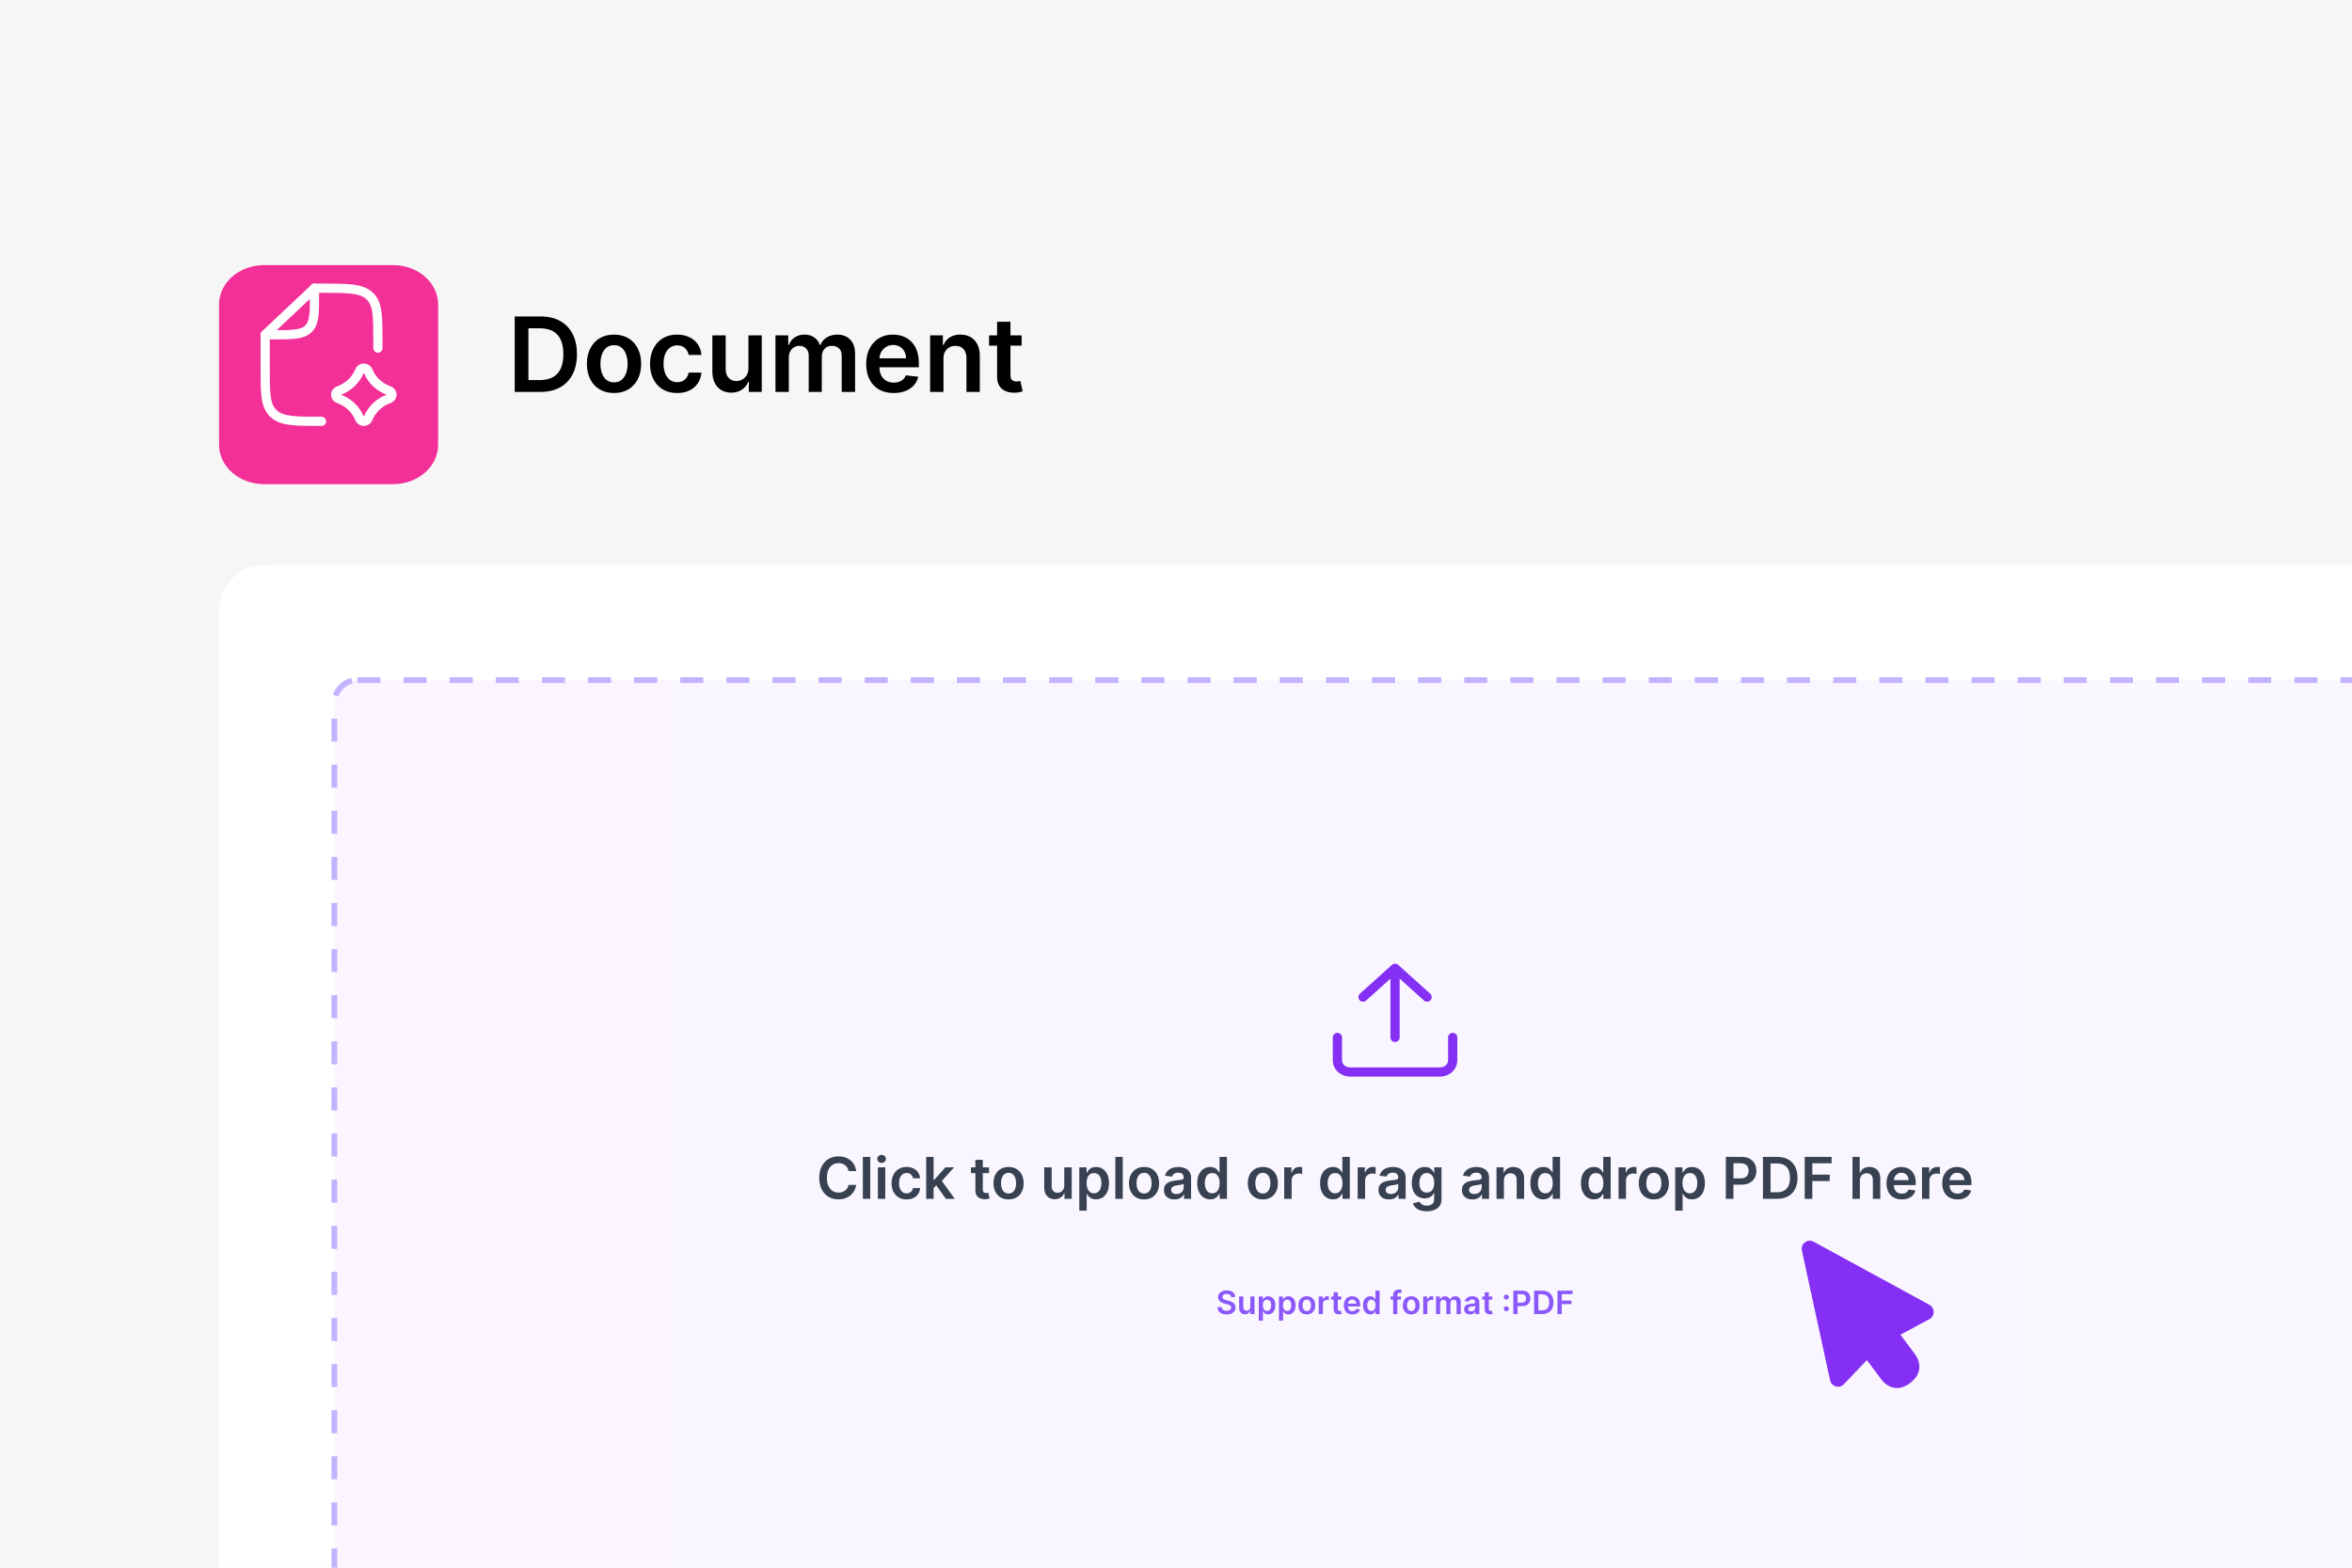
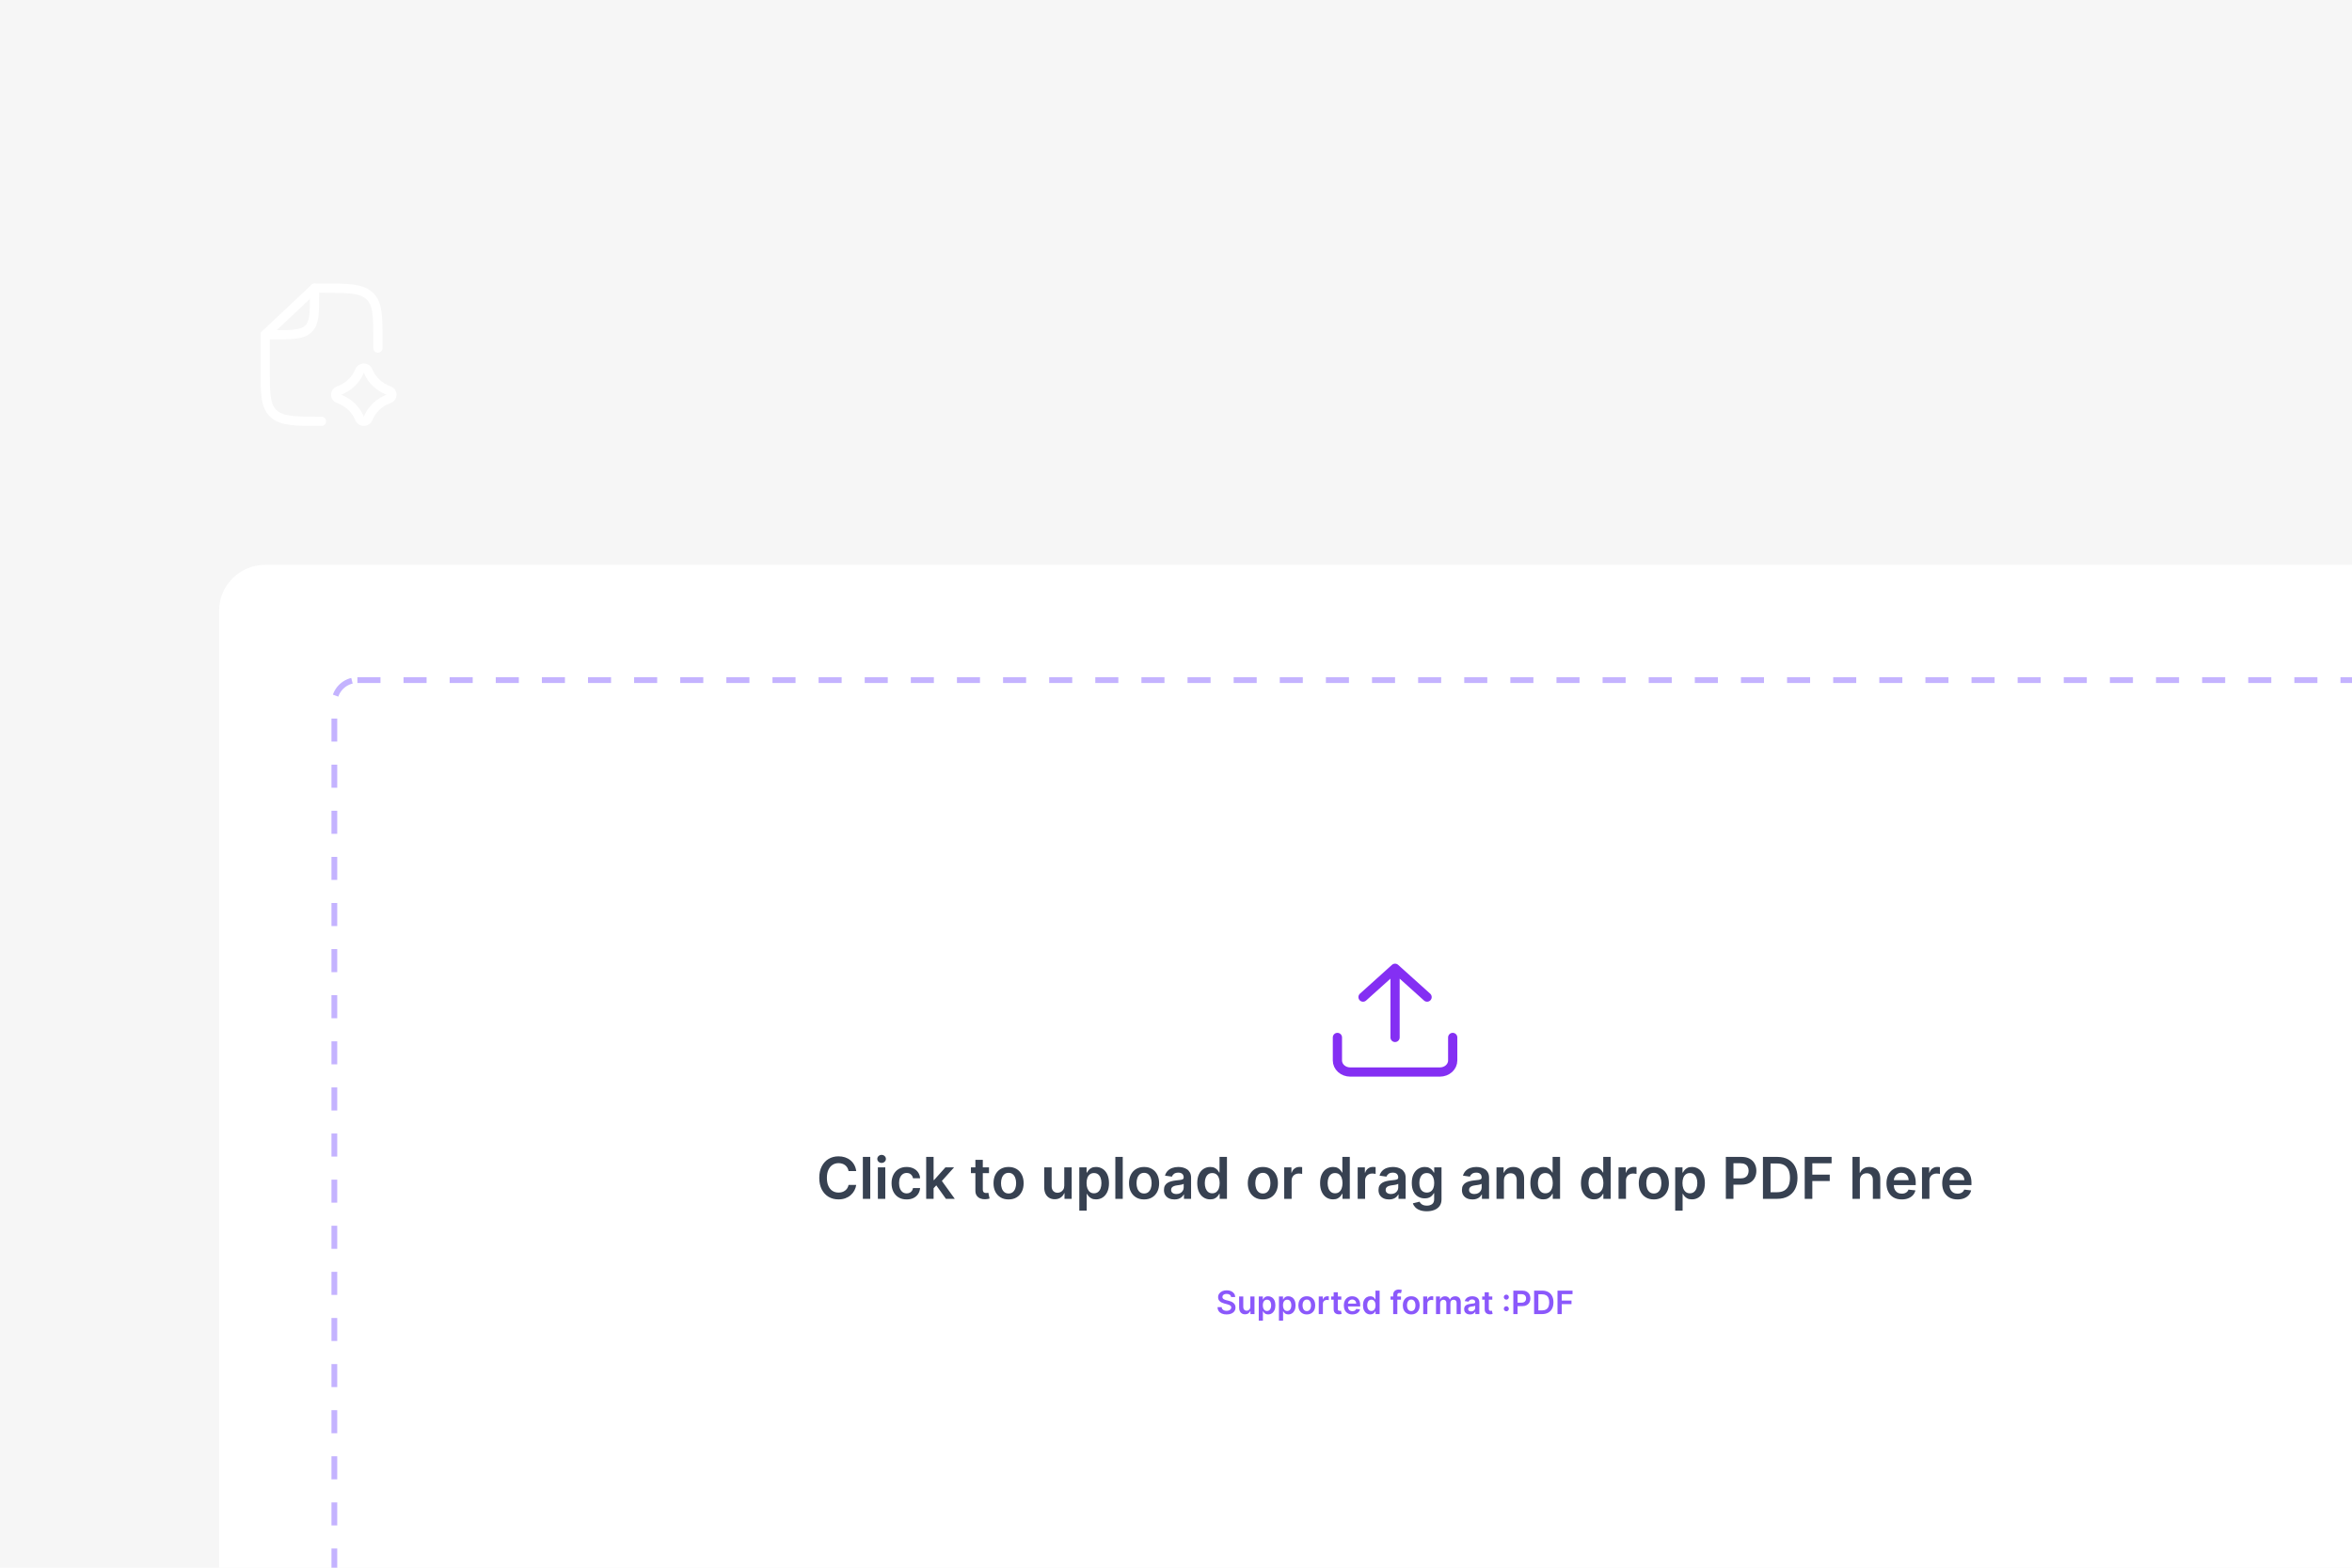
<svg xmlns="http://www.w3.org/2000/svg" width="204" height="136" viewBox="0 0 204 136" fill="none">
  <g clip-path="url(#clip0_1467_129)">
    <rect width="204" height="136" fill="#F6F6F6" />
    <g filter="url(#filter0_ddd_1467_129)">
-       <path d="M34.101 21H22.899C20.746 21 19 22.527 19 24.412V36.589C19 38.473 20.746 40 22.899 40H34.101C36.254 40 38 38.473 38 36.589V24.412C38 22.527 36.254 21 34.101 21Z" fill="#F32F98" />
-     </g>
-     <path d="M46.864 34H44.646V27.454H46.908C47.558 27.454 48.117 27.586 48.583 27.848C49.052 28.108 49.412 28.482 49.663 28.97C49.915 29.457 50.041 30.041 50.041 30.721C50.041 31.403 49.914 31.989 49.66 32.479C49.409 32.969 49.045 33.345 48.57 33.607C48.097 33.869 47.528 34 46.864 34ZM45.831 32.974H46.806C47.262 32.974 47.642 32.891 47.947 32.725C48.252 32.556 48.481 32.306 48.634 31.974C48.788 31.639 48.864 31.222 48.864 30.721C48.864 30.22 48.788 29.805 48.634 29.474C48.481 29.142 48.254 28.894 47.953 28.73C47.655 28.564 47.284 28.48 46.841 28.48H45.831V32.974ZM53.257 34.096C52.778 34.096 52.362 33.99 52.011 33.779C51.659 33.569 51.386 33.273 51.193 32.894C51.001 32.515 50.905 32.072 50.905 31.565C50.905 31.058 51.001 30.613 51.193 30.232C51.386 29.851 51.659 29.554 52.011 29.343C52.362 29.133 52.778 29.027 53.257 29.027C53.737 29.027 54.152 29.133 54.504 29.343C54.855 29.554 55.127 29.851 55.319 30.232C55.513 30.613 55.61 31.058 55.61 31.565C55.61 32.072 55.513 32.515 55.319 32.894C55.127 33.273 54.855 33.569 54.504 33.779C54.152 33.99 53.737 34.096 53.257 34.096ZM53.264 33.169C53.524 33.169 53.741 33.098 53.916 32.955C54.09 32.81 54.22 32.616 54.306 32.373C54.393 32.13 54.437 31.86 54.437 31.561C54.437 31.261 54.393 30.989 54.306 30.746C54.22 30.501 54.09 30.306 53.916 30.162C53.741 30.017 53.524 29.944 53.264 29.944C52.997 29.944 52.776 30.017 52.599 30.162C52.424 30.306 52.293 30.501 52.206 30.746C52.121 30.989 52.078 31.261 52.078 31.561C52.078 31.86 52.121 32.13 52.206 32.373C52.293 32.616 52.424 32.81 52.599 32.955C52.776 33.098 52.997 33.169 53.264 33.169ZM58.733 34.096C58.243 34.096 57.822 33.988 57.47 33.773C57.121 33.558 56.852 33.261 56.662 32.881C56.474 32.5 56.381 32.061 56.381 31.565C56.381 31.066 56.477 30.626 56.668 30.245C56.86 29.861 57.131 29.563 57.48 29.35C57.832 29.135 58.247 29.027 58.727 29.027C59.125 29.027 59.477 29.101 59.784 29.247C60.093 29.392 60.339 29.598 60.523 29.864C60.706 30.129 60.81 30.438 60.836 30.791H59.73C59.685 30.555 59.579 30.358 59.41 30.2C59.244 30.04 59.022 29.96 58.742 29.96C58.506 29.96 58.298 30.024 58.119 30.152C57.94 30.278 57.801 30.459 57.701 30.695C57.602 30.932 57.553 31.215 57.553 31.546C57.553 31.88 57.602 32.168 57.701 32.408C57.799 32.647 57.936 32.831 58.113 32.961C58.292 33.089 58.502 33.153 58.742 33.153C58.913 33.153 59.065 33.121 59.2 33.057C59.336 32.991 59.45 32.896 59.541 32.773C59.633 32.649 59.696 32.499 59.73 32.322H60.836C60.808 32.669 60.706 32.977 60.529 33.246C60.352 33.512 60.111 33.721 59.807 33.872C59.502 34.021 59.144 34.096 58.733 34.096ZM64.915 31.935V29.091H66.072V34H64.95V33.127H64.899C64.788 33.402 64.606 33.627 64.352 33.802C64.101 33.977 63.791 34.064 63.422 34.064C63.1 34.064 62.816 33.992 62.569 33.85C62.324 33.705 62.132 33.495 61.994 33.22C61.855 32.943 61.786 32.609 61.786 32.217V29.091H62.943V32.038C62.943 32.349 63.028 32.596 63.199 32.779C63.369 32.962 63.593 33.054 63.87 33.054C64.04 33.054 64.205 33.012 64.365 32.929C64.525 32.846 64.656 32.723 64.758 32.559C64.863 32.392 64.915 32.185 64.915 31.935ZM67.261 34V29.091H68.367V29.925H68.425C68.527 29.644 68.697 29.424 68.933 29.267C69.169 29.107 69.452 29.027 69.78 29.027C70.112 29.027 70.392 29.108 70.621 29.27C70.851 29.43 71.013 29.648 71.106 29.925H71.157C71.266 29.652 71.449 29.435 71.707 29.273C71.967 29.109 72.275 29.027 72.631 29.027C73.082 29.027 73.451 29.17 73.737 29.455C74.022 29.741 74.165 30.157 74.165 30.705V34H73.005V30.884C73.005 30.579 72.924 30.357 72.762 30.216C72.6 30.073 72.402 30.002 72.167 30.002C71.888 30.002 71.67 30.089 71.512 30.264C71.357 30.436 71.279 30.661 71.279 30.938V34H70.144V30.836C70.144 30.582 70.068 30.38 69.914 30.229C69.763 30.077 69.565 30.002 69.32 30.002C69.153 30.002 69.002 30.044 68.866 30.13C68.73 30.213 68.621 30.331 68.54 30.484C68.459 30.636 68.418 30.812 68.418 31.015V34H67.261ZM77.512 34.096C77.02 34.096 76.595 33.994 76.237 33.789C75.881 33.582 75.607 33.291 75.415 32.913C75.224 32.534 75.128 32.088 75.128 31.574C75.128 31.069 75.224 30.626 75.415 30.245C75.609 29.861 75.88 29.563 76.227 29.35C76.574 29.135 76.982 29.027 77.451 29.027C77.754 29.027 78.039 29.076 78.308 29.174C78.578 29.27 78.817 29.419 79.024 29.621C79.232 29.824 79.397 30.082 79.516 30.395C79.635 30.706 79.695 31.077 79.695 31.507V31.862H75.671V31.082H78.586C78.584 30.86 78.536 30.663 78.442 30.491C78.348 30.316 78.217 30.179 78.049 30.078C77.883 29.978 77.689 29.928 77.467 29.928C77.231 29.928 77.023 29.986 76.844 30.101C76.665 30.214 76.525 30.363 76.425 30.548C76.327 30.732 76.277 30.933 76.275 31.152V31.833C76.275 32.119 76.327 32.364 76.432 32.568C76.536 32.771 76.682 32.926 76.87 33.035C77.057 33.141 77.276 33.195 77.528 33.195C77.696 33.195 77.849 33.171 77.985 33.124C78.121 33.075 78.24 33.004 78.34 32.91C78.44 32.816 78.515 32.7 78.567 32.562L79.647 32.683C79.579 32.969 79.449 33.218 79.257 33.431C79.067 33.642 78.824 33.806 78.528 33.923C78.232 34.038 77.893 34.096 77.512 34.096ZM81.831 31.124V34H80.674V29.091H81.779V29.925H81.837C81.95 29.65 82.13 29.432 82.377 29.27C82.626 29.108 82.934 29.027 83.301 29.027C83.639 29.027 83.935 29.099 84.186 29.244C84.439 29.389 84.636 29.599 84.774 29.874C84.915 30.149 84.984 30.482 84.982 30.874V34H83.825V31.053C83.825 30.725 83.74 30.468 83.569 30.283C83.401 30.098 83.168 30.005 82.869 30.005C82.667 30.005 82.487 30.05 82.329 30.139C82.174 30.227 82.051 30.353 81.962 30.52C81.874 30.686 81.831 30.887 81.831 31.124ZM88.609 29.091V29.986H85.787V29.091H88.609ZM86.484 27.915H87.641V32.523C87.641 32.679 87.664 32.798 87.711 32.881C87.76 32.962 87.824 33.018 87.903 33.048C87.982 33.077 88.069 33.092 88.165 33.092C88.237 33.092 88.303 33.087 88.363 33.076C88.425 33.066 88.472 33.056 88.504 33.048L88.699 33.952C88.637 33.973 88.549 33.997 88.433 34.022C88.321 34.048 88.182 34.063 88.018 34.067C87.728 34.076 87.467 34.032 87.235 33.936C87.003 33.838 86.818 33.687 86.682 33.482C86.548 33.278 86.482 33.022 86.484 32.715V27.915Z" fill="black" />
+       </g>
    <rect x="19" y="49" width="205" height="108" rx="4" fill="white" />
-     <rect x="29" y="59" width="184" height="87" rx="2" fill="url(#paint0_linear_1467_129)" fill-opacity="0.25" />
    <rect x="29" y="59" width="184" height="87" rx="2" stroke="#C4B3FF" stroke-width="0.5" stroke-dasharray="2 2" />
    <path d="M121 84V90M121 84L123.778 86.5M121 84L118.222 86.5M126 90V92C126 92.265 125.883 92.52 125.675 92.707C125.466 92.895 125.184 93 124.889 93H117.111C116.816 93 116.534 92.895 116.325 92.707C116.117 92.52 116 92.265 116 92V90" stroke="#842FF3" stroke-width="0.8" stroke-linecap="round" stroke-linejoin="round" />
    <path d="M74.264 101.591H73.6C73.581 101.482 73.546 101.385 73.495 101.301C73.444 101.216 73.381 101.144 73.305 101.085C73.229 101.025 73.143 100.981 73.046 100.951C72.95 100.921 72.846 100.905 72.735 100.905C72.537 100.905 72.362 100.955 72.209 101.054C72.057 101.153 71.937 101.297 71.851 101.488C71.764 101.677 71.721 101.908 71.721 102.182C71.721 102.46 71.764 102.694 71.851 102.885C71.938 103.074 72.058 103.218 72.209 103.315C72.362 103.411 72.537 103.458 72.733 103.458C72.842 103.458 72.944 103.444 73.039 103.416C73.135 103.386 73.22 103.343 73.296 103.286C73.373 103.229 73.438 103.16 73.49 103.077C73.543 102.994 73.579 102.899 73.6 102.793L74.264 102.796C74.239 102.969 74.185 103.131 74.102 103.283C74.02 103.434 73.913 103.568 73.781 103.684C73.648 103.799 73.493 103.889 73.316 103.954C73.138 104.018 72.941 104.05 72.724 104.05C72.405 104.05 72.119 103.976 71.868 103.828C71.618 103.68 71.42 103.466 71.275 103.187C71.131 102.907 71.059 102.572 71.059 102.182C71.059 101.79 71.132 101.455 71.277 101.177C71.423 100.897 71.621 100.684 71.872 100.536C72.123 100.388 72.407 100.314 72.724 100.314C72.927 100.314 73.115 100.342 73.289 100.399C73.463 100.456 73.618 100.539 73.754 100.65C73.89 100.758 74.002 100.892 74.09 101.051C74.178 101.208 74.237 101.388 74.264 101.591ZM75.481 100.364V104H74.839V100.364H75.481ZM76.142 104V101.273H76.785V104H76.142ZM76.465 100.886C76.364 100.886 76.276 100.852 76.203 100.784C76.129 100.716 76.093 100.634 76.093 100.538C76.093 100.441 76.129 100.358 76.203 100.291C76.276 100.222 76.364 100.188 76.465 100.188C76.568 100.188 76.656 100.222 76.728 100.291C76.802 100.358 76.838 100.441 76.838 100.538C76.838 100.634 76.802 100.716 76.728 100.784C76.656 100.852 76.568 100.886 76.465 100.886ZM78.636 104.053C78.363 104.053 78.13 103.993 77.934 103.874C77.74 103.754 77.59 103.589 77.485 103.379C77.381 103.167 77.329 102.923 77.329 102.647C77.329 102.37 77.382 102.126 77.489 101.914C77.595 101.701 77.746 101.535 77.94 101.417C78.135 101.297 78.366 101.237 78.632 101.237C78.853 101.237 79.049 101.278 79.22 101.36C79.391 101.44 79.528 101.554 79.63 101.702C79.732 101.849 79.79 102.021 79.804 102.217H79.19C79.165 102.086 79.106 101.976 79.012 101.889C78.92 101.8 78.796 101.756 78.641 101.756C78.51 101.756 78.394 101.791 78.295 101.862C78.195 101.932 78.118 102.033 78.062 102.164C78.008 102.295 77.98 102.453 77.98 102.636C77.98 102.822 78.008 102.982 78.062 103.116C78.117 103.248 78.193 103.351 78.291 103.423C78.391 103.494 78.507 103.529 78.641 103.529C78.736 103.529 78.82 103.512 78.895 103.476C78.971 103.44 79.034 103.387 79.085 103.318C79.136 103.25 79.171 103.166 79.19 103.068H79.804C79.788 103.261 79.732 103.432 79.633 103.581C79.535 103.729 79.401 103.845 79.232 103.929C79.063 104.012 78.864 104.053 78.636 104.053ZM80.918 103.144L80.916 102.368H81.019L81.999 101.273H82.75L81.544 102.615H81.411L80.918 103.144ZM80.332 104V100.364H80.975V104H80.332ZM82.043 104L81.156 102.759L81.589 102.306L82.812 104H82.043ZM85.781 101.273V101.77H84.213V101.273H85.781ZM84.6 100.619H85.243V103.18C85.243 103.266 85.255 103.332 85.282 103.379C85.309 103.424 85.344 103.454 85.388 103.471C85.432 103.487 85.48 103.496 85.534 103.496C85.574 103.496 85.611 103.493 85.644 103.487C85.678 103.481 85.704 103.476 85.722 103.471L85.83 103.973C85.796 103.985 85.747 103.998 85.683 104.012C85.62 104.027 85.543 104.035 85.452 104.037C85.291 104.042 85.146 104.018 85.017 103.964C84.888 103.91 84.786 103.826 84.71 103.712C84.635 103.599 84.599 103.457 84.6 103.286V100.619ZM87.478 104.053C87.212 104.053 86.981 103.995 86.786 103.877C86.591 103.76 86.439 103.596 86.331 103.386C86.225 103.175 86.172 102.929 86.172 102.647C86.172 102.365 86.225 102.118 86.331 101.907C86.439 101.695 86.591 101.53 86.786 101.413C86.981 101.296 87.212 101.237 87.478 101.237C87.745 101.237 87.975 101.296 88.171 101.413C88.366 101.53 88.517 101.695 88.624 101.907C88.731 102.118 88.785 102.365 88.785 102.647C88.785 102.929 88.731 103.175 88.624 103.386C88.517 103.596 88.366 103.76 88.171 103.877C87.975 103.995 87.745 104.053 87.478 104.053ZM87.482 103.538C87.626 103.538 87.747 103.499 87.844 103.419C87.941 103.339 88.013 103.231 88.061 103.096C88.109 102.961 88.134 102.811 88.134 102.645C88.134 102.478 88.109 102.327 88.061 102.192C88.013 102.056 87.941 101.948 87.844 101.868C87.747 101.787 87.626 101.747 87.482 101.747C87.334 101.747 87.211 101.787 87.113 101.868C87.016 101.948 86.943 102.056 86.894 102.192C86.847 102.327 86.823 102.478 86.823 102.645C86.823 102.811 86.847 102.961 86.894 103.096C86.943 103.231 87.016 103.339 87.113 103.419C87.211 103.499 87.334 103.538 87.482 103.538ZM92.309 102.853V101.273H92.952V104H92.329V103.515H92.3C92.239 103.668 92.138 103.793 91.997 103.89C91.857 103.987 91.685 104.036 91.48 104.036C91.301 104.036 91.143 103.996 91.006 103.917C90.87 103.836 90.763 103.719 90.686 103.567C90.609 103.413 90.571 103.227 90.571 103.009V101.273H91.214V102.91C91.214 103.083 91.261 103.22 91.356 103.322C91.451 103.424 91.575 103.474 91.729 103.474C91.823 103.474 91.915 103.451 92.004 103.405C92.093 103.359 92.165 103.29 92.222 103.199C92.28 103.107 92.309 102.991 92.309 102.853ZM93.613 105.023V101.273H94.245V101.724H94.282C94.316 101.657 94.362 101.587 94.423 101.512C94.483 101.437 94.565 101.372 94.668 101.319C94.771 101.264 94.902 101.237 95.062 101.237C95.272 101.237 95.463 101.291 95.632 101.399C95.802 101.505 95.937 101.663 96.037 101.873C96.137 102.081 96.188 102.337 96.188 102.64C96.188 102.939 96.138 103.194 96.04 103.403C95.942 103.613 95.808 103.773 95.639 103.883C95.47 103.993 95.278 104.048 95.064 104.048C94.907 104.048 94.778 104.022 94.675 103.97C94.572 103.918 94.489 103.855 94.426 103.782C94.365 103.707 94.317 103.637 94.282 103.57H94.256V105.023H93.613ZM94.243 102.636C94.243 102.813 94.268 102.967 94.318 103.1C94.369 103.232 94.442 103.336 94.536 103.411C94.632 103.484 94.748 103.521 94.884 103.521C95.026 103.521 95.145 103.483 95.241 103.407C95.337 103.33 95.409 103.225 95.458 103.093C95.507 102.959 95.532 102.807 95.532 102.636C95.532 102.467 95.508 102.317 95.46 102.185C95.411 102.054 95.339 101.951 95.243 101.876C95.147 101.802 95.028 101.765 94.884 101.765C94.747 101.765 94.63 101.801 94.534 101.873C94.439 101.945 94.366 102.046 94.316 102.176C94.268 102.307 94.243 102.46 94.243 102.636ZM97.381 100.364V104H96.738V100.364H97.381ZM99.231 104.053C98.965 104.053 98.734 103.995 98.539 103.877C98.344 103.76 98.192 103.596 98.084 103.386C97.978 103.175 97.924 102.929 97.924 102.647C97.924 102.365 97.978 102.118 98.084 101.907C98.192 101.695 98.344 101.53 98.539 101.413C98.734 101.296 98.965 101.237 99.231 101.237C99.498 101.237 99.728 101.296 99.924 101.413C100.119 101.53 100.27 101.695 100.377 101.907C100.484 102.118 100.538 102.365 100.538 102.647C100.538 102.929 100.484 103.175 100.377 103.386C100.27 103.596 100.119 103.76 99.924 103.877C99.728 103.995 99.498 104.053 99.231 104.053ZM99.235 103.538C99.379 103.538 99.5 103.499 99.597 103.419C99.694 103.339 99.766 103.231 99.814 103.096C99.862 102.961 99.886 102.811 99.886 102.645C99.886 102.478 99.862 102.327 99.814 102.192C99.766 102.056 99.694 101.948 99.597 101.868C99.5 101.787 99.379 101.747 99.235 101.747C99.087 101.747 98.964 101.787 98.865 101.868C98.769 101.948 98.696 102.056 98.647 102.192C98.6 102.327 98.576 102.478 98.576 102.645C98.576 102.811 98.6 102.961 98.647 103.096C98.696 103.231 98.769 103.339 98.865 103.419C98.964 103.499 99.087 103.538 99.235 103.538ZM101.868 104.055C101.696 104.055 101.54 104.024 101.402 103.963C101.264 103.9 101.155 103.808 101.075 103.686C100.995 103.564 100.956 103.413 100.956 103.235C100.956 103.081 100.984 102.954 101.041 102.853C101.098 102.752 101.175 102.672 101.274 102.612C101.372 102.551 101.483 102.506 101.606 102.475C101.73 102.443 101.858 102.42 101.991 102.406C102.151 102.389 102.28 102.374 102.38 102.361C102.479 102.347 102.551 102.326 102.596 102.297C102.643 102.268 102.666 102.222 102.666 102.161V102.15C102.666 102.016 102.626 101.913 102.547 101.839C102.467 101.766 102.353 101.729 102.204 101.729C102.047 101.729 101.922 101.763 101.829 101.832C101.738 101.901 101.677 101.982 101.645 102.075L101.045 101.99C101.092 101.824 101.17 101.686 101.279 101.575C101.388 101.462 101.521 101.378 101.678 101.322C101.836 101.266 102.01 101.237 102.201 101.237C102.332 101.237 102.463 101.253 102.593 101.283C102.723 101.314 102.842 101.365 102.95 101.436C103.058 101.506 103.144 101.601 103.209 101.722C103.275 101.843 103.308 101.994 103.308 102.175V104H102.691V103.625H102.669C102.63 103.701 102.575 103.772 102.504 103.838C102.434 103.904 102.346 103.956 102.24 103.996C102.134 104.036 102.011 104.055 101.868 104.055ZM102.035 103.583C102.164 103.583 102.276 103.557 102.371 103.506C102.466 103.454 102.538 103.386 102.589 103.3C102.641 103.215 102.667 103.122 102.667 103.022V102.7C102.647 102.717 102.613 102.732 102.564 102.746C102.517 102.761 102.464 102.773 102.405 102.784C102.346 102.794 102.287 102.804 102.229 102.812C102.171 102.82 102.121 102.828 102.078 102.833C101.982 102.846 101.896 102.868 101.821 102.897C101.745 102.927 101.685 102.968 101.641 103.022C101.597 103.074 101.576 103.141 101.576 103.224C101.576 103.342 101.619 103.432 101.705 103.492C101.792 103.553 101.902 103.583 102.035 103.583ZM104.967 104.048C104.753 104.048 104.561 103.993 104.392 103.883C104.222 103.773 104.089 103.613 103.99 103.403C103.892 103.194 103.843 102.939 103.843 102.64C103.843 102.337 103.893 102.081 103.992 101.873C104.093 101.663 104.228 101.505 104.399 101.399C104.569 101.291 104.759 101.237 104.969 101.237C105.128 101.237 105.26 101.264 105.363 101.319C105.466 101.372 105.547 101.437 105.608 101.512C105.668 101.587 105.715 101.657 105.748 101.724H105.775V100.364H106.419V104H105.787V103.57H105.748C105.715 103.637 105.667 103.707 105.604 103.782C105.542 103.855 105.459 103.918 105.356 103.97C105.253 104.022 105.123 104.048 104.967 104.048ZM105.146 103.521C105.282 103.521 105.398 103.484 105.494 103.411C105.59 103.336 105.663 103.232 105.713 103.1C105.762 102.967 105.787 102.813 105.787 102.636C105.787 102.46 105.762 102.307 105.713 102.176C105.664 102.046 105.592 101.945 105.496 101.873C105.401 101.801 105.285 101.765 105.146 101.765C105.003 101.765 104.883 101.802 104.788 101.876C104.692 101.951 104.619 102.054 104.571 102.185C104.522 102.317 104.498 102.467 104.498 102.636C104.498 102.807 104.522 102.959 104.571 103.093C104.621 103.225 104.693 103.33 104.789 103.407C104.886 103.483 105.005 103.521 105.146 103.521ZM109.534 104.053C109.268 104.053 109.037 103.995 108.842 103.877C108.646 103.76 108.495 103.596 108.387 103.386C108.28 103.175 108.227 102.929 108.227 102.647C108.227 102.365 108.28 102.118 108.387 101.907C108.495 101.695 108.646 101.53 108.842 101.413C109.037 101.296 109.268 101.237 109.534 101.237C109.8 101.237 110.031 101.296 110.227 101.413C110.422 101.53 110.573 101.695 110.679 101.907C110.787 102.118 110.841 102.365 110.841 102.647C110.841 102.929 110.787 103.175 110.679 103.386C110.573 103.596 110.422 103.76 110.227 103.877C110.031 103.995 109.8 104.053 109.534 104.053ZM109.538 103.538C109.682 103.538 109.803 103.499 109.9 103.419C109.997 103.339 110.069 103.231 110.116 103.096C110.165 102.961 110.189 102.811 110.189 102.645C110.189 102.478 110.165 102.327 110.116 102.192C110.069 102.056 109.997 101.948 109.9 101.868C109.803 101.787 109.682 101.747 109.538 101.747C109.39 101.747 109.267 101.787 109.168 101.868C109.071 101.948 108.998 102.056 108.95 102.192C108.903 102.327 108.879 102.478 108.879 102.645C108.879 102.811 108.903 102.961 108.95 103.096C108.998 103.231 109.071 103.339 109.168 103.419C109.267 103.499 109.39 103.538 109.538 103.538ZM111.386 104V101.273H112.01V101.727H112.038C112.088 101.57 112.173 101.449 112.294 101.363C112.416 101.277 112.555 101.234 112.711 101.234C112.746 101.234 112.786 101.235 112.83 101.239C112.875 101.241 112.912 101.246 112.942 101.251V101.843C112.915 101.833 112.871 101.825 112.812 101.818C112.754 101.81 112.698 101.805 112.644 101.805C112.526 101.805 112.421 101.831 112.327 101.882C112.235 101.931 112.162 102.001 112.109 102.089C112.056 102.178 112.029 102.281 112.029 102.397V104H111.386ZM115.621 104.048C115.407 104.048 115.215 103.993 115.046 103.883C114.877 103.773 114.743 103.613 114.645 103.403C114.546 103.194 114.497 102.939 114.497 102.64C114.497 102.337 114.547 102.081 114.646 101.873C114.747 101.663 114.883 101.505 115.053 101.399C115.223 101.291 115.413 101.237 115.623 101.237C115.783 101.237 115.914 101.264 116.017 101.319C116.12 101.372 116.202 101.437 116.262 101.512C116.322 101.587 116.369 101.657 116.402 101.724H116.429V100.364H117.074V104H116.441V103.57H116.402C116.369 103.637 116.321 103.707 116.259 103.782C116.196 103.855 116.113 103.918 116.01 103.97C115.907 104.022 115.777 104.048 115.621 104.048ZM115.8 103.521C115.937 103.521 116.053 103.484 116.148 103.411C116.244 103.336 116.317 103.232 116.367 103.1C116.417 102.967 116.441 102.813 116.441 102.636C116.441 102.46 116.417 102.307 116.367 102.176C116.318 102.046 116.246 101.945 116.15 101.873C116.056 101.801 115.939 101.765 115.8 101.765C115.657 101.765 115.538 101.802 115.442 101.876C115.346 101.951 115.274 102.054 115.225 102.185C115.177 102.317 115.152 102.467 115.152 102.636C115.152 102.807 115.177 102.959 115.225 103.093C115.275 103.225 115.348 103.33 115.444 103.407C115.541 103.483 115.66 103.521 115.8 103.521ZM117.758 104V101.273H118.382V101.727H118.41C118.46 101.57 118.545 101.449 118.666 101.363C118.788 101.277 118.927 101.234 119.083 101.234C119.119 101.234 119.158 101.235 119.202 101.239C119.247 101.241 119.284 101.246 119.314 101.251V101.843C119.287 101.833 119.243 101.825 119.184 101.818C119.126 101.81 119.07 101.805 119.016 101.805C118.898 101.805 118.793 101.831 118.7 101.882C118.607 101.931 118.534 102.001 118.481 102.089C118.428 102.178 118.401 102.281 118.401 102.397V104H117.758ZM120.477 104.055C120.304 104.055 120.148 104.024 120.01 103.963C119.873 103.9 119.764 103.808 119.683 103.686C119.604 103.564 119.564 103.413 119.564 103.235C119.564 103.081 119.593 102.954 119.649 102.853C119.706 102.752 119.784 102.672 119.882 102.612C119.98 102.551 120.091 102.506 120.214 102.475C120.338 102.443 120.467 102.42 120.599 102.406C120.759 102.389 120.889 102.374 120.988 102.361C121.088 102.347 121.16 102.326 121.205 102.297C121.251 102.268 121.274 102.222 121.274 102.161V102.15C121.274 102.016 121.234 101.913 121.155 101.839C121.076 101.766 120.962 101.729 120.812 101.729C120.655 101.729 120.53 101.763 120.438 101.832C120.347 101.901 120.285 101.982 120.253 102.075L119.653 101.99C119.7 101.824 119.778 101.686 119.887 101.575C119.996 101.462 120.129 101.378 120.287 101.322C120.444 101.266 120.618 101.237 120.809 101.237C120.94 101.237 121.071 101.253 121.201 101.283C121.332 101.314 121.45 101.365 121.558 101.436C121.666 101.506 121.752 101.601 121.817 101.722C121.884 101.843 121.917 101.994 121.917 102.175V104H121.299V103.625H121.278C121.239 103.701 121.184 103.772 121.113 103.838C121.043 103.904 120.955 103.956 120.848 103.996C120.743 104.036 120.619 104.055 120.477 104.055ZM120.644 103.583C120.773 103.583 120.885 103.557 120.979 103.506C121.074 103.454 121.147 103.386 121.198 103.3C121.25 103.215 121.276 103.122 121.276 103.022V102.7C121.256 102.717 121.221 102.732 121.173 102.746C121.126 102.761 121.072 102.773 121.013 102.784C120.954 102.794 120.895 102.804 120.837 102.812C120.779 102.82 120.729 102.828 120.686 102.833C120.591 102.846 120.505 102.868 120.429 102.897C120.353 102.927 120.293 102.968 120.25 103.022C120.206 103.074 120.184 103.141 120.184 103.224C120.184 103.342 120.227 103.432 120.314 103.492C120.4 103.553 120.51 103.583 120.644 103.583ZM123.749 105.08C123.518 105.08 123.32 105.048 123.154 104.985C122.989 104.924 122.856 104.841 122.755 104.737C122.654 104.633 122.584 104.517 122.545 104.391L123.124 104.25C123.15 104.304 123.188 104.356 123.238 104.408C123.288 104.462 123.354 104.505 123.439 104.54C123.524 104.575 123.631 104.593 123.76 104.593C123.942 104.593 124.093 104.549 124.213 104.46C124.332 104.372 124.392 104.228 124.392 104.027V103.51H124.36C124.327 103.576 124.278 103.644 124.214 103.714C124.152 103.784 124.068 103.843 123.964 103.89C123.861 103.937 123.731 103.961 123.575 103.961C123.366 103.961 123.176 103.912 123.005 103.814C122.836 103.714 122.701 103.566 122.6 103.37C122.501 103.172 122.451 102.925 122.451 102.627C122.451 102.328 122.501 102.075 122.6 101.869C122.701 101.662 122.837 101.505 123.007 101.399C123.178 101.291 123.367 101.237 123.577 101.237C123.737 101.237 123.868 101.264 123.971 101.319C124.075 101.372 124.158 101.437 124.22 101.512C124.281 101.587 124.328 101.657 124.36 101.724H124.396V101.273H125.029V104.044C125.029 104.278 124.974 104.471 124.863 104.623C124.751 104.776 124.599 104.89 124.406 104.966C124.213 105.042 123.994 105.08 123.749 105.08ZM123.755 103.457C123.891 103.457 124.007 103.424 124.103 103.357C124.198 103.291 124.271 103.196 124.321 103.071C124.371 102.947 124.396 102.798 124.396 102.624C124.396 102.452 124.371 102.302 124.321 102.173C124.272 102.044 124.2 101.944 124.104 101.873C124.01 101.801 123.893 101.765 123.755 101.765C123.611 101.765 123.492 101.802 123.396 101.876C123.3 101.951 123.228 102.053 123.179 102.184C123.131 102.313 123.106 102.459 123.106 102.624C123.106 102.791 123.131 102.937 123.179 103.062C123.229 103.187 123.302 103.284 123.398 103.354C123.495 103.422 123.614 103.457 123.755 103.457ZM127.713 104.055C127.54 104.055 127.385 104.024 127.246 103.963C127.109 103.9 127 103.808 126.92 103.686C126.84 103.564 126.801 103.413 126.801 103.235C126.801 103.081 126.829 102.954 126.886 102.853C126.943 102.752 127.02 102.672 127.118 102.612C127.217 102.551 127.327 102.506 127.45 102.475C127.575 102.443 127.703 102.42 127.836 102.406C127.996 102.389 128.125 102.374 128.225 102.361C128.324 102.347 128.396 102.326 128.441 102.297C128.487 102.268 128.51 102.222 128.51 102.161V102.15C128.51 102.016 128.471 101.913 128.391 101.839C128.312 101.766 128.198 101.729 128.049 101.729C127.891 101.729 127.766 101.763 127.674 101.832C127.583 101.901 127.521 101.982 127.489 102.075L126.889 101.99C126.937 101.824 127.015 101.686 127.124 101.575C127.233 101.462 127.366 101.378 127.523 101.322C127.681 101.266 127.855 101.237 128.045 101.237C128.177 101.237 128.307 101.253 128.438 101.283C128.568 101.314 128.687 101.365 128.795 101.436C128.902 101.506 128.989 101.601 129.054 101.722C129.12 101.843 129.153 101.994 129.153 102.175V104H128.535V103.625H128.514C128.475 103.701 128.42 103.772 128.349 103.838C128.279 103.904 128.191 103.956 128.084 103.996C127.979 104.036 127.855 104.055 127.713 104.055ZM127.88 103.583C128.009 103.583 128.121 103.557 128.216 103.506C128.31 103.454 128.383 103.386 128.434 103.3C128.486 103.215 128.512 103.122 128.512 103.022V102.7C128.492 102.717 128.458 102.732 128.409 102.746C128.362 102.761 128.309 102.773 128.249 102.784C128.19 102.794 128.132 102.804 128.074 102.812C128.016 102.82 127.965 102.828 127.923 102.833C127.827 102.846 127.741 102.868 127.665 102.897C127.59 102.927 127.53 102.968 127.486 103.022C127.442 103.074 127.42 103.141 127.42 103.224C127.42 103.342 127.463 103.432 127.55 103.492C127.636 103.553 127.746 103.583 127.88 103.583ZM130.442 102.402V104H129.799V101.273H130.414V101.736H130.446C130.509 101.583 130.609 101.462 130.746 101.372C130.884 101.282 131.055 101.237 131.259 101.237C131.447 101.237 131.611 101.277 131.751 101.358C131.892 101.438 132.001 101.555 132.078 101.708C132.156 101.86 132.194 102.046 132.193 102.263V104H131.55V102.363C131.55 102.181 131.503 102.038 131.408 101.935C131.315 101.832 131.185 101.781 131.019 101.781C130.907 101.781 130.807 101.805 130.719 101.855C130.633 101.904 130.565 101.974 130.515 102.066C130.467 102.159 130.442 102.271 130.442 102.402ZM133.858 104.048C133.644 104.048 133.452 103.993 133.283 103.883C133.114 103.773 132.98 103.613 132.882 103.403C132.784 103.194 132.735 102.939 132.735 102.64C132.735 102.337 132.784 102.081 132.884 101.873C132.984 101.663 133.12 101.505 133.29 101.399C133.461 101.291 133.651 101.237 133.86 101.237C134.02 101.237 134.151 101.264 134.254 101.319C134.357 101.372 134.439 101.437 134.499 101.512C134.56 101.587 134.607 101.657 134.64 101.724H134.666V100.364H135.311V104H134.679V103.57H134.64C134.607 103.637 134.559 103.707 134.496 103.782C134.433 103.855 134.35 103.918 134.247 103.97C134.144 104.022 134.015 104.048 133.858 104.048ZM134.038 103.521C134.174 103.521 134.29 103.484 134.386 103.411C134.482 103.336 134.554 103.232 134.604 103.1C134.654 102.967 134.679 102.813 134.679 102.636C134.679 102.46 134.654 102.307 134.604 102.176C134.556 102.046 134.483 101.945 134.388 101.873C134.293 101.801 134.176 101.765 134.038 101.765C133.895 101.765 133.775 101.802 133.679 101.876C133.583 101.951 133.511 102.054 133.462 102.185C133.414 102.317 133.39 102.467 133.39 102.636C133.39 102.807 133.414 102.959 133.462 103.093C133.512 103.225 133.585 103.33 133.681 103.407C133.778 103.483 133.897 103.521 134.038 103.521ZM138.248 104.048C138.034 104.048 137.842 103.993 137.673 103.883C137.504 103.773 137.37 103.613 137.272 103.403C137.173 103.194 137.124 102.939 137.124 102.64C137.124 102.337 137.174 102.081 137.273 101.873C137.374 101.663 137.509 101.505 137.68 101.399C137.85 101.291 138.04 101.237 138.25 101.237C138.41 101.237 138.541 101.264 138.644 101.319C138.747 101.372 138.829 101.437 138.889 101.512C138.949 101.587 138.996 101.657 139.029 101.724H139.056V100.364H139.701V104H139.068V103.57H139.029C138.996 103.637 138.948 103.707 138.886 103.782C138.823 103.855 138.74 103.918 138.637 103.97C138.534 104.022 138.404 104.048 138.248 104.048ZM138.427 103.521C138.564 103.521 138.68 103.484 138.775 103.411C138.871 103.336 138.944 103.232 138.994 103.1C139.044 102.967 139.068 102.813 139.068 102.636C139.068 102.46 139.044 102.307 138.994 102.176C138.945 102.046 138.873 101.945 138.777 101.873C138.683 101.801 138.566 101.765 138.427 101.765C138.284 101.765 138.165 101.802 138.069 101.876C137.973 101.951 137.901 102.054 137.852 102.185C137.804 102.317 137.779 102.467 137.779 102.636C137.779 102.807 137.804 102.959 137.852 103.093C137.902 103.225 137.975 103.33 138.071 103.407C138.168 103.483 138.287 103.521 138.427 103.521ZM140.385 104V101.273H141.009V101.727H141.037C141.087 101.57 141.172 101.449 141.293 101.363C141.415 101.277 141.554 101.234 141.71 101.234C141.746 101.234 141.785 101.235 141.829 101.239C141.874 101.241 141.911 101.246 141.941 101.251V101.843C141.914 101.833 141.87 101.825 141.811 101.818C141.753 101.81 141.697 101.805 141.643 101.805C141.525 101.805 141.42 101.831 141.326 101.882C141.234 101.931 141.161 102.001 141.108 102.089C141.055 102.178 141.028 102.281 141.028 102.397V104H140.385ZM143.445 104.053C143.179 104.053 142.948 103.995 142.753 103.877C142.557 103.76 142.406 103.596 142.298 103.386C142.192 103.175 142.138 102.929 142.138 102.647C142.138 102.365 142.192 102.118 142.298 101.907C142.406 101.695 142.557 101.53 142.753 101.413C142.948 101.296 143.179 101.237 143.445 101.237C143.712 101.237 143.942 101.296 144.138 101.413C144.333 101.53 144.484 101.695 144.59 101.907C144.698 102.118 144.752 102.365 144.752 102.647C144.752 102.929 144.698 103.175 144.59 103.386C144.484 103.596 144.333 103.76 144.138 103.877C143.942 103.995 143.712 104.053 143.445 104.053ZM143.449 103.538C143.593 103.538 143.714 103.499 143.811 103.419C143.908 103.339 143.98 103.231 144.028 103.096C144.076 102.961 144.1 102.811 144.1 102.645C144.1 102.478 144.076 102.327 144.028 102.192C143.98 102.056 143.908 101.948 143.811 101.868C143.714 101.787 143.593 101.747 143.449 101.747C143.301 101.747 143.178 101.787 143.079 101.868C142.982 101.948 142.91 102.056 142.861 102.192C142.814 102.327 142.79 102.478 142.79 102.645C142.79 102.811 142.814 102.961 142.861 103.096C142.91 103.231 142.982 103.339 143.079 103.419C143.178 103.499 143.301 103.538 143.449 103.538ZM145.298 105.023V101.273H145.93V101.724H145.967C146 101.657 146.047 101.587 146.107 101.512C146.168 101.437 146.249 101.372 146.352 101.319C146.455 101.264 146.587 101.237 146.746 101.237C146.957 101.237 147.147 101.291 147.316 101.399C147.487 101.505 147.622 101.663 147.721 101.873C147.822 102.081 147.872 102.337 147.872 102.64C147.872 102.939 147.823 103.194 147.725 103.403C147.626 103.613 147.493 103.773 147.323 103.883C147.154 103.993 146.962 104.048 146.748 104.048C146.592 104.048 146.462 104.022 146.359 103.97C146.256 103.918 146.173 103.855 146.111 103.782C146.049 103.707 146.001 103.637 145.967 103.57H145.94V105.023H145.298ZM145.928 102.636C145.928 102.813 145.953 102.967 146.002 103.1C146.053 103.232 146.126 103.336 146.221 103.411C146.317 103.484 146.433 103.521 146.569 103.521C146.711 103.521 146.83 103.483 146.926 103.407C147.022 103.33 147.094 103.225 147.142 103.093C147.192 102.959 147.217 102.807 147.217 102.636C147.217 102.467 147.193 102.317 147.144 102.185C147.096 102.054 147.023 101.951 146.928 101.876C146.832 101.802 146.712 101.765 146.569 101.765C146.432 101.765 146.315 101.801 146.219 101.873C146.123 101.945 146.05 102.046 146.001 102.176C145.952 102.307 145.928 102.46 145.928 102.636ZM149.691 104V100.364H151.055C151.334 100.364 151.569 100.416 151.758 100.52C151.949 100.624 152.092 100.767 152.189 100.95C152.288 101.131 152.337 101.337 152.337 101.567C152.337 101.801 152.288 102.008 152.189 102.189C152.091 102.37 151.946 102.513 151.754 102.617C151.563 102.72 151.326 102.771 151.046 102.771H150.142V102.23H150.957C151.121 102.23 151.254 102.201 151.358 102.145C151.463 102.088 151.54 102.01 151.589 101.91C151.64 101.811 151.666 101.696 151.666 101.567C151.666 101.438 151.64 101.325 151.589 101.227C151.54 101.128 151.462 101.052 151.357 100.998C151.253 100.942 151.118 100.914 150.954 100.914H150.35V104H149.691ZM154.141 104H152.909V100.364H154.166C154.527 100.364 154.837 100.436 155.096 100.582C155.357 100.726 155.557 100.934 155.697 101.205C155.836 101.476 155.906 101.801 155.906 102.178C155.906 102.557 155.836 102.883 155.695 103.155C155.555 103.427 155.353 103.636 155.089 103.782C154.827 103.927 154.511 104 154.141 104ZM153.568 103.43H154.109C154.363 103.43 154.574 103.384 154.743 103.292C154.912 103.198 155.04 103.059 155.125 102.874C155.21 102.688 155.253 102.456 155.253 102.178C155.253 101.9 155.21 101.669 155.125 101.486C155.04 101.301 154.914 101.163 154.747 101.072C154.581 100.98 154.375 100.934 154.129 100.934H153.568V103.43ZM156.532 104V100.364H158.862V100.916H157.191V101.903H158.702V102.455H157.191V104H156.532ZM161.316 102.402V104H160.674V100.364H161.302V101.736H161.334C161.398 101.582 161.497 101.461 161.631 101.372C161.765 101.282 161.937 101.237 162.145 101.237C162.335 101.237 162.5 101.277 162.641 101.356C162.782 101.435 162.891 101.551 162.968 101.704C163.046 101.857 163.085 102.043 163.085 102.263V104H162.442V102.363C162.442 102.179 162.395 102.037 162.3 101.935C162.206 101.832 162.075 101.781 161.906 101.781C161.792 101.781 161.69 101.805 161.6 101.855C161.512 101.904 161.442 101.974 161.391 102.066C161.341 102.159 161.316 102.271 161.316 102.402ZM164.947 104.053C164.674 104.053 164.438 103.996 164.239 103.883C164.041 103.768 163.889 103.606 163.783 103.396C163.676 103.186 163.623 102.938 163.623 102.652C163.623 102.372 163.676 102.126 163.783 101.914C163.89 101.701 164.041 101.535 164.234 101.417C164.426 101.297 164.653 101.237 164.914 101.237C165.082 101.237 165.24 101.264 165.389 101.319C165.54 101.372 165.672 101.455 165.787 101.567C165.903 101.68 165.994 101.823 166.061 101.997C166.127 102.17 166.16 102.376 166.16 102.615V102.812H163.925V102.379H165.544C165.543 102.256 165.516 102.146 165.464 102.05C165.412 101.953 165.339 101.877 165.246 101.821C165.153 101.766 165.046 101.738 164.922 101.738C164.791 101.738 164.676 101.77 164.576 101.834C164.477 101.897 164.399 101.979 164.344 102.082C164.289 102.184 164.261 102.296 164.26 102.418V102.796C164.26 102.955 164.289 103.091 164.347 103.205C164.405 103.317 164.486 103.403 164.59 103.464C164.695 103.523 164.817 103.553 164.956 103.553C165.05 103.553 165.134 103.54 165.21 103.513C165.286 103.486 165.352 103.447 165.407 103.395C165.463 103.342 165.505 103.278 165.533 103.201L166.133 103.268C166.096 103.427 166.023 103.566 165.917 103.684C165.811 103.801 165.676 103.892 165.512 103.957C165.347 104.021 165.159 104.053 164.947 104.053ZM166.704 104V101.273H167.327V101.727H167.355C167.405 101.57 167.49 101.449 167.611 101.363C167.733 101.277 167.872 101.234 168.028 101.234C168.064 101.234 168.104 101.235 168.147 101.239C168.192 101.241 168.23 101.246 168.259 101.251V101.843C168.232 101.833 168.189 101.825 168.13 101.818C168.072 101.81 168.015 101.805 167.961 101.805C167.844 101.805 167.738 101.831 167.645 101.882C167.553 101.931 167.48 102.001 167.426 102.089C167.373 102.178 167.347 102.281 167.347 102.397V104H166.704ZM169.781 104.053C169.508 104.053 169.272 103.996 169.073 103.883C168.875 103.768 168.723 103.606 168.617 103.396C168.51 103.186 168.457 102.938 168.457 102.652C168.457 102.372 168.51 102.126 168.617 101.914C168.724 101.701 168.875 101.535 169.068 101.417C169.26 101.297 169.487 101.237 169.748 101.237C169.916 101.237 170.074 101.264 170.223 101.319C170.374 101.372 170.506 101.455 170.621 101.567C170.737 101.68 170.828 101.823 170.895 101.997C170.961 102.17 170.994 102.376 170.994 102.615V102.812H168.759V102.379H170.378C170.377 102.256 170.35 102.146 170.298 102.05C170.246 101.953 170.173 101.877 170.08 101.821C169.987 101.766 169.88 101.738 169.756 101.738C169.625 101.738 169.51 101.77 169.41 101.834C169.311 101.897 169.233 101.979 169.178 102.082C169.123 102.184 169.095 102.296 169.094 102.418V102.796C169.094 102.955 169.123 103.091 169.181 103.205C169.239 103.317 169.32 103.403 169.424 103.464C169.529 103.523 169.65 103.553 169.79 103.553C169.884 103.553 169.968 103.54 170.044 103.513C170.12 103.486 170.186 103.447 170.241 103.395C170.297 103.342 170.339 103.278 170.367 103.201L170.967 103.268C170.929 103.427 170.857 103.566 170.751 103.684C170.645 103.801 170.51 103.892 170.346 103.957C170.181 104.021 169.993 104.053 169.781 104.053Z" fill="#374151" />
    <path d="M106.779 112.523C106.77 112.437 106.731 112.369 106.662 112.321C106.593 112.272 106.505 112.248 106.395 112.248C106.318 112.248 106.252 112.26 106.197 112.283C106.142 112.306 106.1 112.337 106.071 112.377C106.042 112.417 106.027 112.462 106.026 112.513C106.026 112.556 106.036 112.593 106.055 112.624C106.075 112.655 106.102 112.682 106.136 112.703C106.169 112.725 106.207 112.743 106.248 112.757C106.289 112.772 106.331 112.784 106.372 112.794L106.563 112.842C106.64 112.86 106.714 112.884 106.785 112.914C106.857 112.945 106.921 112.983 106.977 113.03C107.034 113.076 107.079 113.132 107.112 113.198C107.145 113.263 107.162 113.34 107.162 113.428C107.162 113.548 107.131 113.653 107.07 113.743C107.009 113.834 106.921 113.904 106.806 113.955C106.691 114.006 106.552 114.031 106.389 114.031C106.231 114.031 106.093 114.006 105.977 113.957C105.861 113.908 105.77 113.837 105.704 113.742C105.639 113.648 105.604 113.534 105.599 113.398H105.962C105.967 113.469 105.989 113.528 106.027 113.575C106.066 113.622 106.116 113.658 106.177 113.681C106.24 113.704 106.309 113.716 106.386 113.716C106.466 113.716 106.537 113.704 106.597 113.68C106.658 113.655 106.706 113.621 106.74 113.578C106.775 113.535 106.792 113.484 106.793 113.425C106.792 113.372 106.777 113.329 106.746 113.294C106.716 113.259 106.673 113.23 106.618 113.207C106.564 113.183 106.5 113.161 106.427 113.143L106.195 113.083C106.028 113.04 105.895 112.975 105.798 112.887C105.701 112.799 105.652 112.682 105.652 112.536C105.652 112.416 105.685 112.311 105.75 112.221C105.816 112.131 105.905 112.061 106.017 112.011C106.13 111.961 106.258 111.936 106.4 111.936C106.545 111.936 106.671 111.961 106.78 112.011C106.889 112.061 106.975 112.13 107.038 112.219C107.1 112.307 107.132 112.409 107.134 112.523H106.779ZM108.448 113.358V112.473H108.808V114H108.459V113.729H108.443C108.409 113.814 108.352 113.884 108.273 113.938C108.195 113.993 108.099 114.02 107.984 114.02C107.884 114.02 107.795 113.998 107.718 113.953C107.642 113.908 107.583 113.843 107.539 113.757C107.496 113.671 107.475 113.567 107.475 113.445V112.473H107.835V113.389C107.835 113.486 107.861 113.563 107.914 113.62C107.967 113.677 108.037 113.706 108.123 113.706C108.176 113.706 108.227 113.693 108.277 113.667C108.327 113.641 108.368 113.603 108.4 113.552C108.432 113.5 108.448 113.435 108.448 113.358ZM109.178 114.573V112.473H109.532V112.725H109.553C109.572 112.688 109.598 112.649 109.632 112.607C109.666 112.565 109.711 112.528 109.769 112.499C109.827 112.468 109.9 112.453 109.99 112.453C110.108 112.453 110.214 112.483 110.309 112.543C110.404 112.603 110.48 112.691 110.536 112.809C110.592 112.925 110.62 113.069 110.62 113.238C110.62 113.406 110.593 113.549 110.538 113.666C110.483 113.783 110.408 113.873 110.313 113.934C110.218 113.996 110.111 114.027 109.991 114.027C109.903 114.027 109.831 114.012 109.773 113.983C109.715 113.954 109.669 113.919 109.634 113.878C109.599 113.836 109.572 113.796 109.553 113.759H109.538V114.573H109.178ZM109.531 113.236C109.531 113.335 109.545 113.422 109.573 113.496C109.602 113.57 109.642 113.628 109.695 113.67C109.749 113.711 109.814 113.732 109.89 113.732C109.97 113.732 110.036 113.71 110.09 113.668C110.144 113.625 110.184 113.566 110.211 113.492C110.239 113.417 110.253 113.332 110.253 113.236C110.253 113.142 110.24 113.057 110.212 112.984C110.185 112.91 110.145 112.853 110.091 112.811C110.037 112.769 109.97 112.748 109.89 112.748C109.813 112.748 109.748 112.768 109.694 112.809C109.641 112.849 109.6 112.906 109.572 112.979C109.545 113.052 109.531 113.138 109.531 113.236ZM110.928 114.573V112.473H111.282V112.725H111.303C111.322 112.688 111.348 112.649 111.382 112.607C111.416 112.565 111.461 112.528 111.519 112.499C111.577 112.468 111.65 112.453 111.74 112.453C111.858 112.453 111.964 112.483 112.059 112.543C112.154 112.603 112.23 112.691 112.286 112.809C112.342 112.925 112.37 113.069 112.37 113.238C112.37 113.406 112.343 113.549 112.288 113.666C112.233 113.783 112.158 113.873 112.063 113.934C111.968 113.996 111.861 114.027 111.741 114.027C111.653 114.027 111.581 114.012 111.523 113.983C111.465 113.954 111.419 113.919 111.384 113.878C111.349 113.836 111.322 113.796 111.303 113.759H111.288V114.573H110.928ZM111.281 113.236C111.281 113.335 111.295 113.422 111.323 113.496C111.352 113.57 111.392 113.628 111.445 113.67C111.499 113.711 111.564 113.732 111.64 113.732C111.72 113.732 111.786 113.71 111.84 113.668C111.894 113.625 111.934 113.566 111.961 113.492C111.989 113.417 112.003 113.332 112.003 113.236C112.003 113.142 111.99 113.057 111.962 112.984C111.935 112.91 111.895 112.853 111.841 112.811C111.787 112.769 111.72 112.748 111.64 112.748C111.563 112.748 111.498 112.768 111.444 112.809C111.391 112.849 111.35 112.906 111.322 112.979C111.295 113.052 111.281 113.138 111.281 113.236ZM113.344 114.03C113.195 114.03 113.066 113.997 112.957 113.931C112.847 113.866 112.762 113.774 112.702 113.656C112.643 113.538 112.613 113.4 112.613 113.242C112.613 113.085 112.643 112.946 112.702 112.828C112.762 112.709 112.847 112.617 112.957 112.551C113.066 112.486 113.195 112.453 113.344 112.453C113.494 112.453 113.623 112.486 113.732 112.551C113.842 112.617 113.926 112.709 113.986 112.828C114.046 112.946 114.076 113.085 114.076 113.242C114.076 113.4 114.046 113.538 113.986 113.656C113.926 113.774 113.842 113.866 113.732 113.931C113.623 113.997 113.494 114.03 113.344 114.03ZM113.346 113.741C113.427 113.741 113.495 113.719 113.549 113.675C113.604 113.63 113.644 113.569 113.671 113.494C113.698 113.418 113.711 113.334 113.711 113.241C113.711 113.148 113.698 113.063 113.671 112.988C113.644 112.912 113.604 112.851 113.549 112.806C113.495 112.761 113.427 112.738 113.346 112.738C113.264 112.738 113.195 112.761 113.14 112.806C113.085 112.851 113.045 112.912 113.017 112.988C112.991 113.063 112.978 113.148 112.978 113.241C112.978 113.334 112.991 113.418 113.017 113.494C113.045 113.569 113.085 113.63 113.14 113.675C113.195 113.719 113.264 113.741 113.346 113.741ZM114.382 114V112.473H114.731V112.727H114.747C114.775 112.639 114.822 112.571 114.89 112.523C114.958 112.475 115.036 112.451 115.124 112.451C115.143 112.451 115.166 112.452 115.19 112.454C115.215 112.455 115.236 112.457 115.253 112.461V112.792C115.238 112.787 115.213 112.782 115.18 112.778C115.148 112.773 115.116 112.771 115.086 112.771C115.02 112.771 114.961 112.785 114.909 112.814C114.857 112.842 114.816 112.88 114.787 112.93C114.757 112.98 114.742 113.037 114.742 113.102V114H114.382ZM116.337 112.473V112.751H115.459V112.473H116.337ZM115.675 112.107H116.035V113.541C116.035 113.589 116.043 113.626 116.057 113.652C116.072 113.677 116.092 113.694 116.117 113.704C116.141 113.713 116.169 113.718 116.198 113.718C116.221 113.718 116.242 113.716 116.26 113.713C116.279 113.709 116.294 113.706 116.304 113.704L116.364 113.985C116.345 113.992 116.318 113.999 116.282 114.007C116.247 114.015 116.204 114.02 116.153 114.021C116.063 114.024 115.981 114.01 115.909 113.98C115.837 113.95 115.779 113.903 115.737 113.839C115.695 113.775 115.675 113.696 115.675 113.6V112.107ZM117.297 114.03C117.144 114.03 117.012 113.998 116.901 113.934C116.79 113.87 116.705 113.779 116.645 113.662C116.585 113.544 116.556 113.405 116.556 113.245C116.556 113.088 116.585 112.95 116.645 112.832C116.705 112.712 116.79 112.62 116.898 112.553C117.006 112.486 117.133 112.453 117.279 112.453C117.373 112.453 117.461 112.468 117.545 112.499C117.629 112.528 117.703 112.575 117.768 112.638C117.833 112.701 117.884 112.781 117.921 112.878C117.958 112.975 117.977 113.091 117.977 113.224V113.335H116.725V113.092H117.631C117.631 113.023 117.616 112.962 117.587 112.908C117.558 112.854 117.517 112.811 117.464 112.78C117.413 112.749 117.352 112.733 117.283 112.733C117.21 112.733 117.145 112.751 117.09 112.787C117.034 112.822 116.99 112.868 116.959 112.926C116.929 112.983 116.913 113.046 116.913 113.114V113.326C116.913 113.415 116.929 113.491 116.961 113.555C116.994 113.618 117.039 113.666 117.098 113.7C117.156 113.733 117.224 113.749 117.302 113.749C117.355 113.749 117.402 113.742 117.445 113.728C117.487 113.712 117.524 113.69 117.555 113.661C117.586 113.632 117.61 113.596 117.626 113.553L117.962 113.59C117.94 113.679 117.9 113.757 117.84 113.823C117.781 113.889 117.706 113.94 117.614 113.976C117.521 114.012 117.416 114.03 117.297 114.03ZM118.848 114.027C118.728 114.027 118.62 113.996 118.526 113.934C118.431 113.873 118.356 113.783 118.301 113.666C118.246 113.549 118.218 113.406 118.218 113.238C118.218 113.069 118.246 112.925 118.302 112.809C118.358 112.691 118.434 112.603 118.53 112.543C118.625 112.483 118.731 112.453 118.849 112.453C118.938 112.453 119.012 112.468 119.07 112.499C119.127 112.528 119.173 112.565 119.207 112.607C119.241 112.649 119.267 112.688 119.285 112.725H119.3V111.964H119.661V114H119.307V113.759H119.285C119.267 113.796 119.24 113.836 119.205 113.878C119.17 113.919 119.123 113.954 119.066 113.983C119.008 114.012 118.935 114.027 118.848 114.027ZM118.948 113.732C119.024 113.732 119.089 113.711 119.143 113.67C119.197 113.628 119.238 113.57 119.265 113.496C119.293 113.422 119.307 113.335 119.307 113.236C119.307 113.138 119.293 113.052 119.265 112.979C119.238 112.906 119.198 112.849 119.144 112.809C119.091 112.768 119.026 112.748 118.948 112.748C118.868 112.748 118.801 112.769 118.747 112.811C118.694 112.853 118.653 112.91 118.626 112.984C118.599 113.057 118.585 113.142 118.585 113.236C118.585 113.332 118.599 113.417 118.626 113.492C118.654 113.566 118.695 113.625 118.748 113.668C118.803 113.71 118.869 113.732 118.948 113.732ZM121.513 112.473V112.751H120.61V112.473H121.513ZM120.836 114V112.329C120.836 112.226 120.857 112.14 120.899 112.072C120.942 112.004 121 111.953 121.072 111.919C121.145 111.885 121.225 111.868 121.313 111.868C121.375 111.868 121.431 111.873 121.479 111.883C121.527 111.893 121.563 111.902 121.586 111.91L121.515 112.188C121.5 112.184 121.48 112.179 121.457 112.174C121.434 112.169 121.408 112.166 121.38 112.166C121.313 112.166 121.265 112.183 121.237 112.215C121.21 112.247 121.197 112.293 121.197 112.352V114H120.836ZM122.403 114.03C122.254 114.03 122.125 113.997 122.016 113.931C121.906 113.866 121.821 113.774 121.761 113.656C121.701 113.538 121.672 113.4 121.672 113.242C121.672 113.085 121.701 112.946 121.761 112.828C121.821 112.709 121.906 112.617 122.016 112.551C122.125 112.486 122.254 112.453 122.403 112.453C122.553 112.453 122.682 112.486 122.791 112.551C122.901 112.617 122.985 112.709 123.045 112.828C123.105 112.946 123.135 113.085 123.135 113.242C123.135 113.4 123.105 113.538 123.045 113.656C122.985 113.774 122.901 113.866 122.791 113.931C122.682 113.997 122.553 114.03 122.403 114.03ZM122.405 113.741C122.486 113.741 122.554 113.719 122.608 113.675C122.663 113.63 122.703 113.569 122.73 113.494C122.757 113.418 122.77 113.334 122.77 113.241C122.77 113.148 122.757 113.063 122.73 112.988C122.703 112.912 122.663 112.851 122.608 112.806C122.554 112.761 122.486 112.738 122.405 112.738C122.323 112.738 122.254 112.761 122.199 112.806C122.144 112.851 122.104 112.912 122.076 112.988C122.05 113.063 122.037 113.148 122.037 113.241C122.037 113.334 122.05 113.418 122.076 113.494C122.104 113.569 122.144 113.63 122.199 113.675C122.254 113.719 122.323 113.741 122.405 113.741ZM123.441 114V112.473H123.79V112.727H123.806C123.834 112.639 123.881 112.571 123.949 112.523C124.017 112.475 124.095 112.451 124.183 112.451C124.202 112.451 124.225 112.452 124.249 112.454C124.274 112.455 124.295 112.457 124.312 112.461V112.792C124.297 112.787 124.272 112.782 124.239 112.778C124.207 112.773 124.175 112.771 124.145 112.771C124.079 112.771 124.02 112.785 123.968 112.814C123.916 112.842 123.875 112.88 123.845 112.93C123.816 112.98 123.801 113.037 123.801 113.102V114H123.441ZM124.551 114V112.473H124.895V112.732H124.913C124.945 112.645 124.997 112.576 125.071 112.527C125.145 112.478 125.232 112.453 125.334 112.453C125.438 112.453 125.525 112.478 125.596 112.528C125.668 112.578 125.718 112.646 125.747 112.732H125.763C125.797 112.647 125.854 112.58 125.934 112.529C126.015 112.478 126.111 112.453 126.221 112.453C126.362 112.453 126.477 112.497 126.565 112.586C126.654 112.675 126.699 112.804 126.699 112.975V114H126.338V113.031C126.338 112.936 126.313 112.866 126.262 112.823C126.212 112.778 126.15 112.756 126.077 112.756C125.99 112.756 125.922 112.783 125.873 112.838C125.825 112.891 125.801 112.961 125.801 113.047V114H125.448V113.016C125.448 112.937 125.424 112.874 125.376 112.827C125.329 112.78 125.268 112.756 125.191 112.756C125.14 112.756 125.093 112.769 125.05 112.796C125.008 112.822 124.974 112.859 124.949 112.906C124.923 112.953 124.911 113.008 124.911 113.071V114H124.551ZM127.503 114.031C127.407 114.031 127.319 114.014 127.242 113.979C127.165 113.944 127.104 113.892 127.059 113.824C127.014 113.756 126.992 113.672 126.992 113.571C126.992 113.485 127.008 113.414 127.04 113.358C127.072 113.301 127.115 113.256 127.17 113.222C127.225 113.189 127.287 113.163 127.356 113.146C127.426 113.128 127.498 113.115 127.572 113.107C127.661 113.098 127.734 113.09 127.79 113.082C127.845 113.074 127.886 113.062 127.911 113.046C127.937 113.03 127.95 113.004 127.95 112.97V112.964C127.95 112.889 127.928 112.831 127.883 112.79C127.839 112.749 127.775 112.728 127.691 112.728C127.603 112.728 127.533 112.747 127.481 112.786C127.43 112.824 127.396 112.87 127.378 112.922L127.042 112.874C127.068 112.782 127.112 112.704 127.173 112.642C127.234 112.579 127.309 112.532 127.397 112.501C127.485 112.469 127.583 112.453 127.689 112.453C127.763 112.453 127.836 112.461 127.909 112.479C127.982 112.496 128.049 112.524 128.109 112.564C128.169 112.603 128.218 112.657 128.254 112.724C128.291 112.792 128.31 112.876 128.31 112.978V114H127.964V113.79H127.952C127.93 113.833 127.899 113.872 127.859 113.91C127.82 113.946 127.771 113.975 127.711 113.998C127.652 114.02 127.583 114.031 127.503 114.031ZM127.597 113.766C127.669 113.766 127.732 113.752 127.785 113.724C127.838 113.694 127.879 113.656 127.907 113.608C127.936 113.561 127.951 113.508 127.951 113.452V113.272C127.94 113.281 127.92 113.29 127.893 113.298C127.867 113.306 127.837 113.313 127.804 113.319C127.77 113.325 127.738 113.33 127.705 113.335C127.673 113.339 127.645 113.343 127.621 113.347C127.567 113.354 127.519 113.366 127.476 113.383C127.434 113.399 127.401 113.422 127.376 113.452C127.352 113.481 127.339 113.519 127.339 113.565C127.339 113.632 127.363 113.682 127.412 113.716C127.46 113.749 127.522 113.766 127.597 113.766ZM129.434 112.473V112.751H128.556V112.473H129.434ZM128.773 112.107H129.133V113.541C129.133 113.589 129.14 113.626 129.155 113.652C129.17 113.677 129.19 113.694 129.215 113.704C129.239 113.713 129.266 113.718 129.296 113.718C129.319 113.718 129.339 113.716 129.358 113.713C129.377 113.709 129.392 113.706 129.401 113.704L129.462 113.985C129.443 113.992 129.415 113.999 129.38 114.007C129.344 114.015 129.301 114.02 129.25 114.021C129.16 114.024 129.079 114.01 129.007 113.98C128.934 113.95 128.877 113.903 128.835 113.839C128.793 113.775 128.772 113.696 128.773 113.6V112.107ZM130.652 113.755C130.591 113.755 130.54 113.734 130.496 113.692C130.453 113.649 130.432 113.597 130.433 113.537C130.432 113.477 130.453 113.426 130.496 113.384C130.54 113.341 130.591 113.32 130.652 113.32C130.71 113.32 130.761 113.341 130.804 113.384C130.847 113.426 130.87 113.477 130.87 113.537C130.87 113.577 130.859 113.614 130.839 113.647C130.819 113.68 130.792 113.707 130.759 113.727C130.727 113.746 130.691 113.755 130.652 113.755ZM130.652 112.746C130.591 112.746 130.54 112.725 130.496 112.683C130.453 112.639 130.432 112.588 130.433 112.527C130.432 112.468 130.453 112.417 130.496 112.374C130.54 112.331 130.591 112.31 130.652 112.31C130.71 112.31 130.761 112.331 130.804 112.374C130.847 112.417 130.87 112.468 130.87 112.527C130.87 112.567 130.859 112.604 130.839 112.637C130.819 112.67 130.792 112.696 130.759 112.716C130.727 112.736 130.691 112.746 130.652 112.746ZM131.258 114V111.964H132.022C132.178 111.964 132.309 111.993 132.415 112.051C132.522 112.109 132.603 112.19 132.657 112.292C132.712 112.393 132.739 112.509 132.739 112.638C132.739 112.768 132.712 112.884 132.657 112.986C132.602 113.087 132.521 113.167 132.413 113.225C132.306 113.283 132.174 113.312 132.017 113.312H131.51V113.009H131.967C132.058 113.009 132.133 112.993 132.192 112.961C132.25 112.929 132.293 112.885 132.321 112.83C132.349 112.774 132.364 112.71 132.364 112.638C132.364 112.566 132.349 112.502 132.321 112.447C132.293 112.392 132.25 112.349 132.191 112.319C132.132 112.287 132.057 112.272 131.965 112.272H131.627V114H131.258ZM133.75 114H133.06V111.964H133.764C133.966 111.964 134.14 112.004 134.285 112.086C134.431 112.167 134.543 112.283 134.621 112.435C134.699 112.587 134.738 112.768 134.738 112.98C134.738 113.192 134.699 113.374 134.62 113.527C134.542 113.679 134.429 113.796 134.281 113.878C134.134 113.959 133.957 114 133.75 114ZM133.429 113.681H133.732C133.874 113.681 133.992 113.655 134.087 113.603C134.182 113.551 134.253 113.473 134.301 113.37C134.348 113.266 134.372 113.136 134.372 112.98C134.372 112.824 134.348 112.695 134.301 112.592C134.253 112.489 134.182 112.411 134.089 112.36C133.996 112.309 133.881 112.283 133.743 112.283H133.429V113.681ZM135.089 114V111.964H136.393V112.273H135.458V112.826H136.304V113.135H135.458V114H135.089Z" fill="#8B58FB" />
-     <path d="M156.927 107.633C156.824 107.639 156.724 107.668 156.634 107.718C156.543 107.767 156.465 107.836 156.404 107.92C156.343 108.003 156.302 108.099 156.282 108.201C156.262 108.303 156.265 108.408 156.29 108.509L158.738 119.766C158.873 120.311 159.552 120.489 159.93 120.079L161.924 117.991L163.131 119.608C163.826 120.538 164.763 120.672 165.682 119.973C166.601 119.274 166.731 118.328 166.037 117.398L164.834 115.787L167.335 114.447C167.83 114.193 167.848 113.486 167.366 113.205L157.318 107.727C157.199 107.658 157.063 107.625 156.927 107.633Z" fill="#842FF3" />
    <path d="M32.779 30.199V29.62C32.779 27.442 32.779 26.353 32.062 25.677C31.346 25.001 30.194 25 27.889 25H27.283L23 29.034V31.933C23 34.107 23 35.195 23.714 35.871L23.718 35.875C24.434 36.55 25.585 36.55 27.886 36.55" stroke="white" stroke-width="0.8" stroke-linecap="round" stroke-linejoin="round" />
    <path d="M23 29.044H23.611C25.34 29.044 26.204 29.044 26.741 28.536C27.278 28.029 27.278 27.212 27.278 25.579V25.001M31.774 31.996C31.839 32.037 31.889 32.096 31.918 32.165L31.941 32.218C32.097 32.594 32.334 32.935 32.636 33.22C32.938 33.505 33.299 33.729 33.696 33.877L33.753 33.898C33.826 33.925 33.888 33.973 33.932 34.034C33.976 34.095 33.999 34.167 33.999 34.241C33.999 34.315 33.976 34.387 33.932 34.448C33.888 34.509 33.826 34.556 33.753 34.583L33.696 34.605C33.299 34.753 32.938 34.976 32.636 35.262C32.334 35.547 32.097 35.888 31.941 36.264L31.918 36.317C31.889 36.386 31.839 36.445 31.774 36.486C31.71 36.528 31.634 36.55 31.555 36.55C31.477 36.55 31.401 36.528 31.336 36.486C31.272 36.445 31.222 36.386 31.193 36.317L31.17 36.264C31.014 35.889 30.777 35.548 30.475 35.262C30.173 34.977 29.812 34.753 29.415 34.605L29.358 34.584C29.285 34.556 29.223 34.509 29.179 34.448C29.135 34.387 29.112 34.315 29.112 34.241C29.112 34.167 29.135 34.095 29.179 34.034C29.223 33.973 29.285 33.926 29.358 33.899L29.415 33.877C29.812 33.729 30.173 33.506 30.475 33.22C30.777 32.935 31.014 32.594 31.17 32.218L31.193 32.165C31.222 32.096 31.272 32.037 31.336 31.996M31.194 36.318C31.223 36.386 31.273 36.445 31.337 36.486C31.402 36.528 31.478 36.55 31.556 36.55C31.634 36.55 31.711 36.528 31.775 36.486C31.84 36.445 31.89 36.386 31.919 36.318L31.941 36.264C32.098 35.888 32.335 35.547 32.637 35.262C32.939 34.976 33.3 34.753 33.697 34.605L33.754 34.583C33.827 34.556 33.889 34.509 33.933 34.448C33.977 34.387 34 34.315 34 34.241C34 34.167 33.977 34.095 33.933 34.034C33.889 33.973 33.827 33.926 33.754 33.898L33.697 33.877C33.3 33.729 32.939 33.505 32.637 33.22C32.335 32.935 32.098 32.594 31.941 32.218L31.919 32.165C31.89 32.096 31.84 32.037 31.775 31.996C31.711 31.954 31.634 31.932 31.556 31.932C31.478 31.932 31.402 31.954 31.337 31.996C31.273 32.037 31.223 32.096 31.194 32.165L31.171 32.218C31.014 32.594 30.778 32.935 30.476 33.22C30.174 33.506 29.813 33.73 29.415 33.878L29.358 33.899C29.286 33.926 29.224 33.973 29.18 34.034C29.136 34.096 29.112 34.168 29.112 34.241C29.112 34.315 29.136 34.387 29.18 34.448C29.224 34.509 29.286 34.557 29.358 34.584L29.415 34.605C29.813 34.753 30.174 34.977 30.476 35.262C30.778 35.548 31.014 35.889 31.171 36.264L31.194 36.318Z" stroke="white" stroke-width="0.8" stroke-linecap="round" stroke-linejoin="round" />
  </g>
  <defs>
    <filter id="filter0_ddd_1467_129" x="19" y="21" width="19" height="21" filterUnits="userSpaceOnUse" color-interpolation-filters="sRGB">
      <feFlood flood-opacity="0" result="BackgroundImageFix" />
      <feColorMatrix in="SourceAlpha" type="matrix" values="0 0 0 0 0 0 0 0 0 0 0 0 0 0 0 0 0 0 127 0" result="hardAlpha" />
      <feOffset />
      <feComposite in2="hardAlpha" operator="out" />
      <feColorMatrix type="matrix" values="0 0 0 0 0.428 0 0 0 0 0.144 0 0 0 0 0.8 0 0 0 0.25 0" />
      <feBlend mode="normal" in2="BackgroundImageFix" result="effect1_dropShadow_1467_129" />
      <feColorMatrix in="SourceAlpha" type="matrix" values="0 0 0 0 0 0 0 0 0 0 0 0 0 0 0 0 0 0 127 0" result="hardAlpha" />
      <feOffset />
      <feComposite in2="hardAlpha" operator="out" />
      <feColorMatrix type="matrix" values="0 0 0 0 0.196 0 0 0 0 0.01 0 0 0 0 0.438 0 0 0 0.25 0" />
      <feBlend mode="normal" in2="effect1_dropShadow_1467_129" result="effect2_dropShadow_1467_129" />
      <feColorMatrix in="SourceAlpha" type="matrix" values="0 0 0 0 0 0 0 0 0 0 0 0 0 0 0 0 0 0 127 0" result="hardAlpha" />
      <feOffset dy="2" />
      <feComposite in2="hardAlpha" operator="out" />
      <feColorMatrix type="matrix" values="0 0 0 0 1 0 0 0 0 0.834 0 0 0 0 0.923 0 0 0 1 0" />
      <feBlend mode="normal" in2="effect2_dropShadow_1467_129" result="effect3_dropShadow_1467_129" />
      <feBlend mode="normal" in="SourceGraphic" in2="effect3_dropShadow_1467_129" result="shape" />
    </filter>
    <linearGradient id="paint0_linear_1467_129" x1="205.5" y1="94.5" x2="29" y2="95" gradientUnits="userSpaceOnUse">
      <stop stop-color="#EDDFFF" />
      <stop offset="1" stop-color="#EAD9FF" />
    </linearGradient>
    <clipPath id="clip0_1467_129">
      <rect width="204" height="136" fill="white" />
    </clipPath>
  </defs>
</svg>